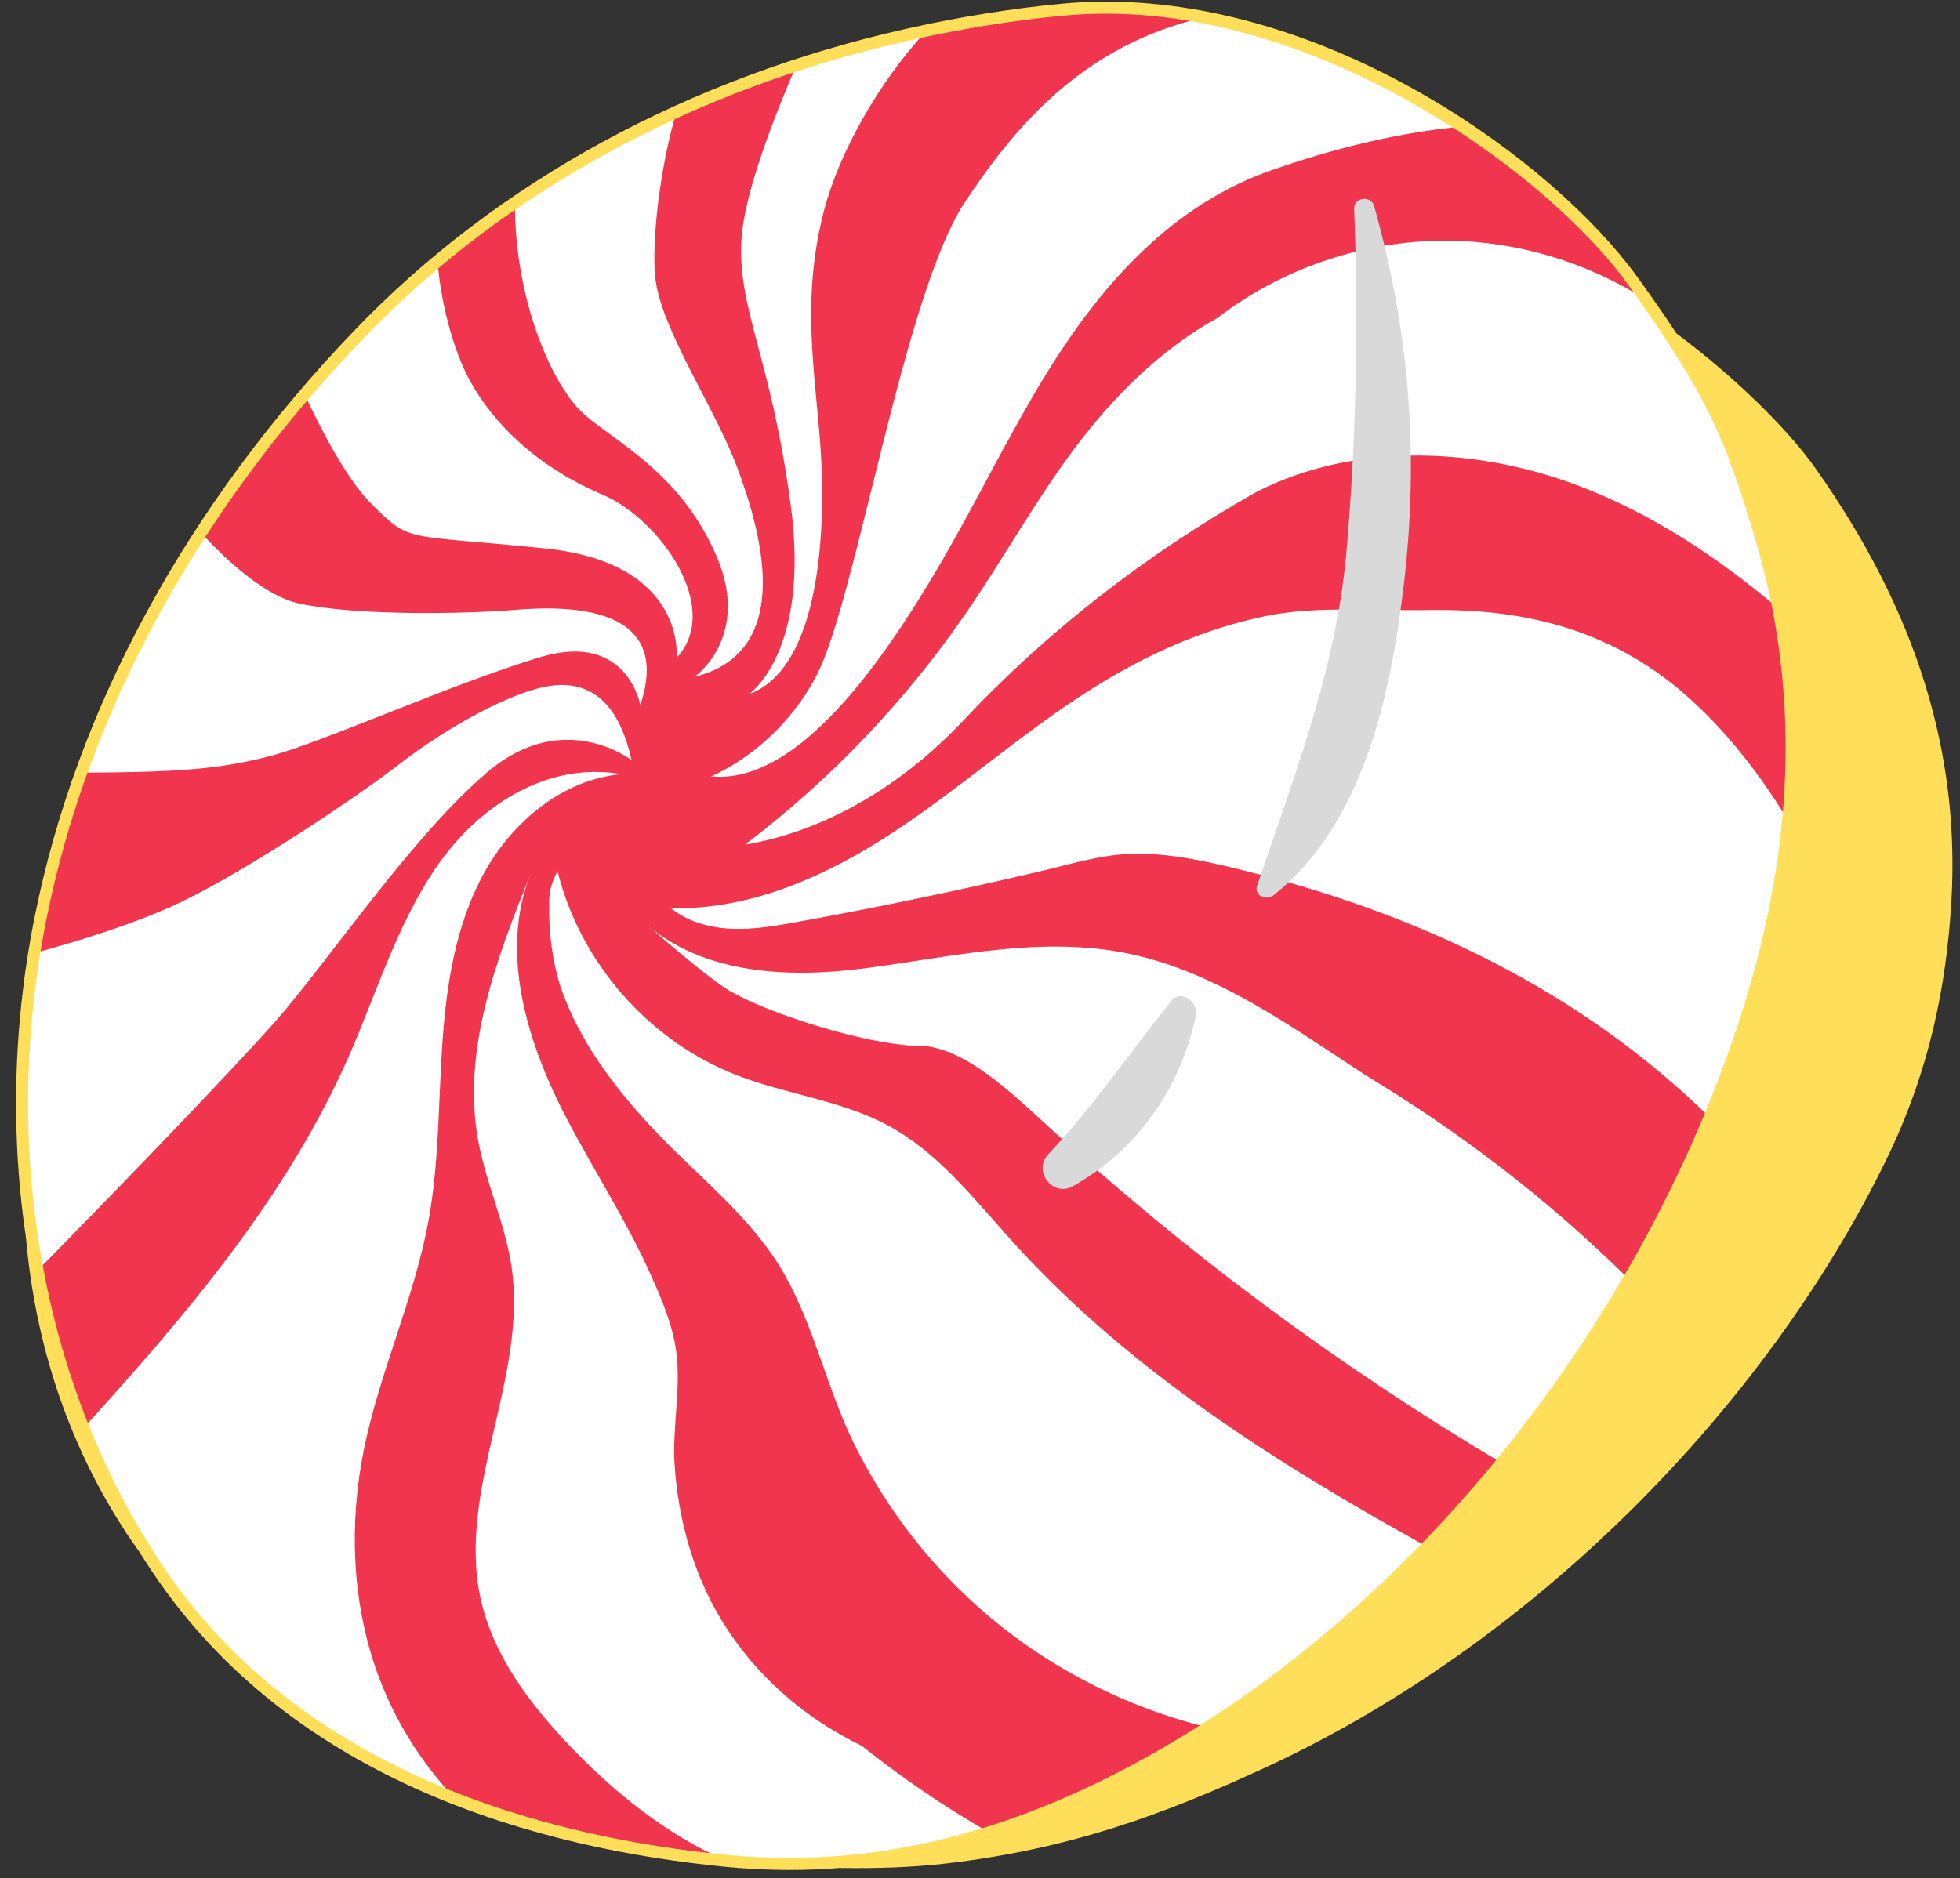
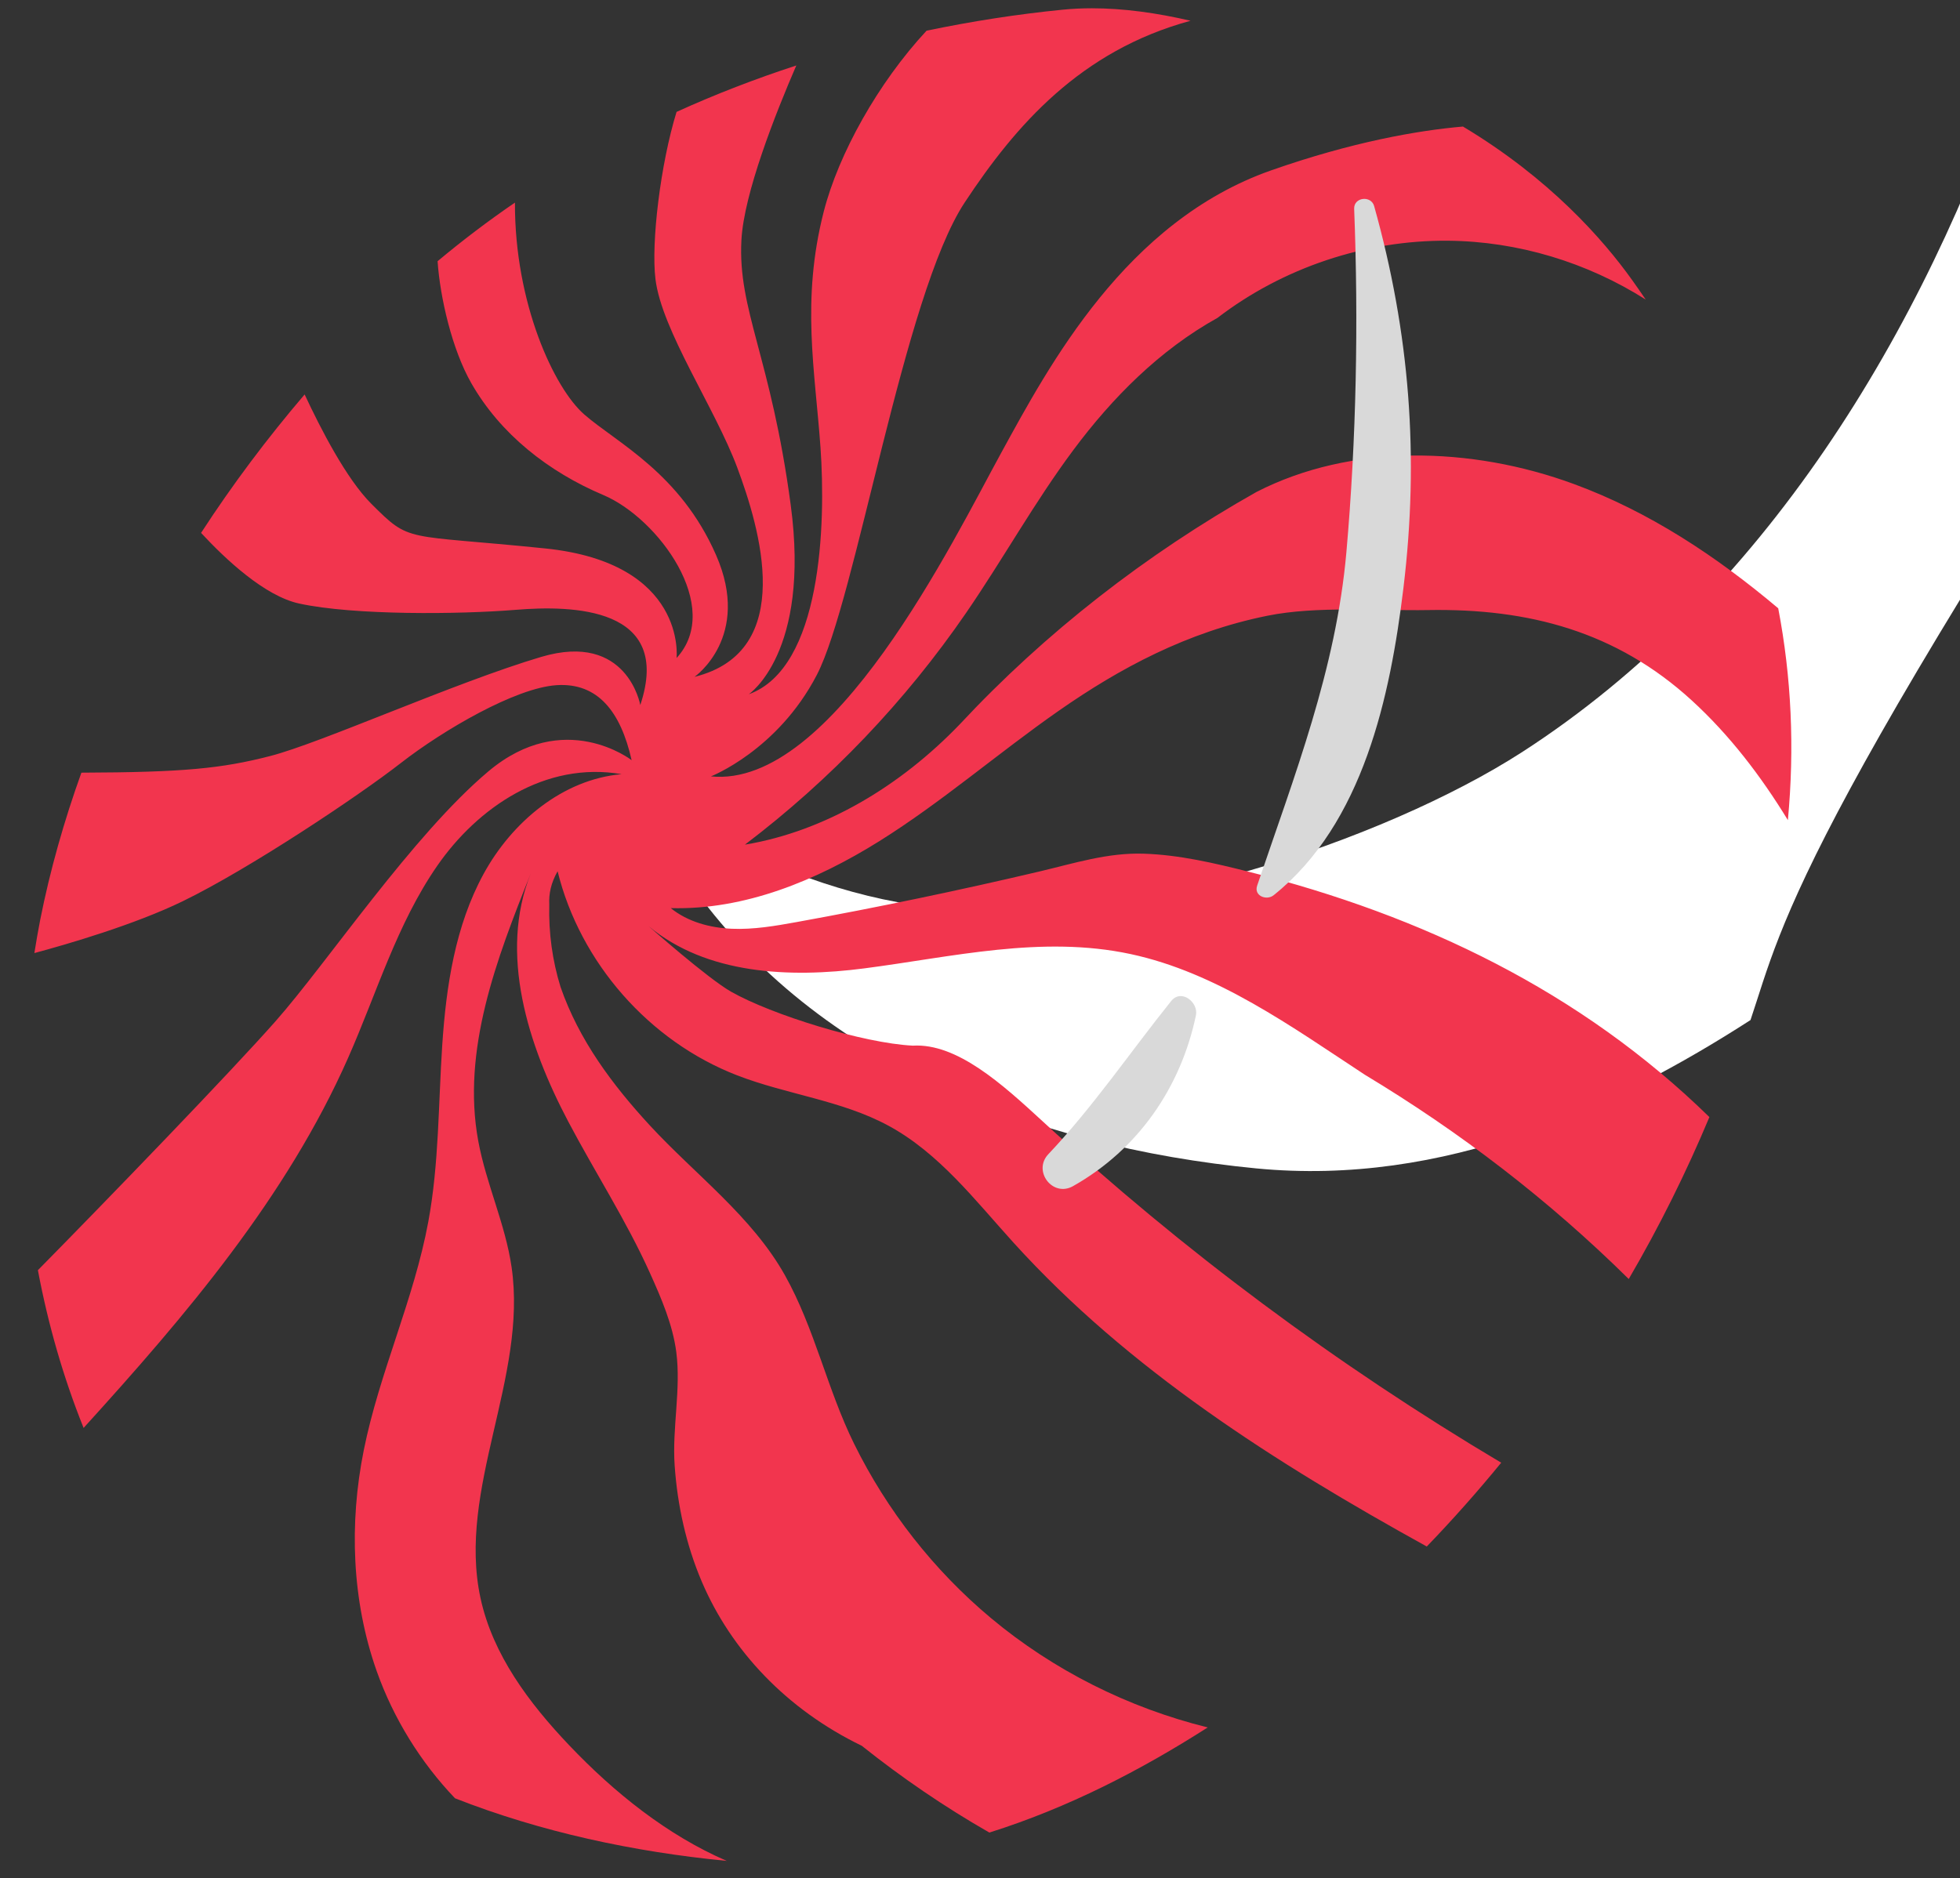
<svg xmlns="http://www.w3.org/2000/svg" fill="#ffde59" height="485.1" preserveAspectRatio="xMidYMid meet" version="1" viewBox="4.9 8.3 506.1 485.1" width="506.1" zoomAndPan="magnify">
  <rect x="4.9" y="8.3" width="506.1" height="485.1" fill="#333333" stroke="none" />
  <g id="change1_1">
-     <path d="M99.504,92.999c-40.351,41.993-71.956,92.7-83.291,149.821c-11.339,57.122-5.109,119.37,27.262,167.78 c32.371,48.407,89.692,72.799,147.654,78.419c16.714,1.621,38.319,0.409,53.728-2.957c29.412-6.422,51.168-17.916,74.374-32.881 c62.427-40.262,112.536-110.734,136.264-181.129c8.661-25.684,12.47-51.684,11.985-75.212 c-0.849-40.948-13.71-78.012-41.142-116.395c-9.386-13.13-34.218-35.854-63.992-51.113c-27.181-13.933-58.329-21.016-82.716-18.593 c-41.408,4.108-81.723,16.359-118.5,35.932C138.663,58.628,117.911,73.842,99.504,92.999z" fill="#ffffff" />
-   </g>
+     </g>
  <g id="change2_1">
-     <path d="M456.902,271.761c-23.719,70.383-74.269,138.392-136.697,178.671 c-35.375,22.793-79.048,43.026-127.655,38.309c-57.985-5.646-115.597-27.922-147.98-76.344c-4.6-6.848-11.878-23.434-11.878-23.434 s30.042,26.68,75.977,32.386c48.465,6.021,117.119-17.293,152.494-40.085c62.43-40.25,103.768-108.507,127.486-178.888 c8.666-25.692,13.175-60.781,12.336-84.305c-2.06-57.571-44.534-92.557-44.534-92.557s4.9,2.28,7.308,3.515 c29.763,15.268,53.203,38.306,62.58,51.415c27.419,38.401,40.251,77.015,41.078,117.943 C467.913,221.919,465.568,246.07,456.902,271.761z" fill="#ffffff" />
+     <path d="M456.902,271.761c-35.375,22.793-79.048,43.026-127.655,38.309c-57.985-5.646-115.597-27.922-147.98-76.344c-4.6-6.848-11.878-23.434-11.878-23.434 s30.042,26.68,75.977,32.386c48.465,6.021,117.119-17.293,152.494-40.085c62.43-40.25,103.768-108.507,127.486-178.888 c8.666-25.692,13.175-60.781,12.336-84.305c-2.06-57.571-44.534-92.557-44.534-92.557s4.9,2.28,7.308,3.515 c29.763,15.268,53.203,38.306,62.58,51.415c27.419,38.401,40.251,77.015,41.078,117.943 C467.913,221.919,465.568,246.07,456.902,271.761z" fill="#ffffff" />
  </g>
  <g id="change3_1">
    <path d="M329.308,135.381c-28.491,16.067-54.582,36.389-76.55,59.958c-15.241,15.871-34.702,27.653-55.508,31.116 c22.081-16.744,41.448-37.054,57.138-59.897c9.497-13.833,17.652-28.581,27.679-42.041c10.026-13.46,22.244-25.81,37.198-34.11 c16.923-12.98,38.241-20.115,59.564-19.932c17.984,0.158,35.84,5.564,51.017,15.196c-1.139-1.673-2.296-3.348-3.489-5.015 c-7.556-10.57-21.356-26.281-43.698-39.669c-11.758,1.011-28.676,4.002-49.481,11.297c-37.598,13.181-57.361,50.36-69.766,72.999 c-12.404,22.639-43.499,86.688-74.949,83.542c0,0,17.223-6.695,27.354-26.213c10.129-19.518,22.365-98.006,38.154-121.973 c13.149-19.946,29.91-39.244,58.345-46.976c-8.808-2.055-17.395-3.224-25.467-3.225c-2.565,0-5.066,0.117-7.51,0.361 c-11.772,1.168-23.535,2.995-35.188,5.43c-12.484,13.431-22.738,31.813-26.56,46.769c-5.857,22.922-2.241,40.978-0.83,60.833 c1.404,19.851,0.34,56.984-18.523,63.781c0,0,15.968-10.647,10.836-48.902c-5.124-38.26-13.686-50.305-12.73-68.378 c0.634-12.082,8.82-32.742,14.175-45.123c-10.506,3.43-20.839,7.406-30.923,11.991c-4.149,13.463-6.602,33.776-5.445,43.196 c1.624,13.267,15.409,33.322,21.126,48.692c5.724,15.369,15.518,47.432-11.035,54.025c0,0,14.815-10.313,5.561-31.448 c-9.255-21.138-25.476-28.901-33.985-36.273c-7.844-6.797-18.046-28.771-17.951-54.765c-6.872,4.699-13.533,9.749-19.974,15.136 c0.637,9.365,3.723,22.769,8.701,31.49c7.468,13.094,19.866,22.888,34.094,28.901c14.233,6.016,30.993,28.995,18.913,42.093 c0,0,2.729-24.553-33.952-28.302c-36.681-3.746-34.599-1.263-44.895-11.558c-6.389-6.392-13.051-19.322-17.19-28.212 c-9.669,11.327-18.64,23.271-26.742,35.758c6.294,6.798,16.426,16.317,25.339,18.249c14.173,3.077,41.432,2.808,55.941,1.619 c14.512-1.184,40.612-0.796,32.131,24.587c0,0-3.343-19.017-25.572-12.43c-22.232,6.591-56.783,22.217-70.026,25.616 c-12.541,3.22-22.329,4.196-48.714,4.288c-4.45,12.386-8.069,25.07-10.64,38.019c-0.564,2.845-1.039,5.711-1.504,8.577 c8.697-2.341,25.933-7.361,38.342-13.404c17.22-8.384,45.348-27.152,56.263-35.665c10.918-8.505,29.624-19.434,40.241-20.125 c10.615-0.691,16.552,6.809,19.374,19.376c0,0-17.421-13.596-37.007,2.903c-19.584,16.489-41.599,49.418-54.948,64.531 c-11.559,13.097-43.071,45.728-61.356,64.287c2.623,13.954,6.536,27.62,11.802,40.743c26.544-29.221,52.393-59.59,68.3-95.574 c7.39-16.719,12.614-34.612,23.028-49.634c10.412-15.024,27.883-27.04,47.591-23.645c-15.214,1.341-28.325,12.367-35.642,25.773 c-7.313,13.4-9.654,28.932-10.668,44.172c-1.017,15.236-0.823,30.619-3.598,45.633c-3.715,20.124-12.64,38.968-16.667,59.028 c-3.799,18.903-3.095,38.872,3.337,57.051c4.35,12.297,11.439,23.661,20.225,32.85c22.063,8.668,45.994,13.827,70.164,16.174 c-15.333-6.625-29.088-17.657-40.705-29.888c-10.324-10.865-19.736-23.378-22.886-38.03c-6.06-28.168,12.171-56.895,8.04-85.41 c-1.611-11.14-6.573-21.542-8.612-32.612c-4.317-23.405,4.706-46.994,13.555-69.092c-8.298,20.688-0.744,44.297,9.652,64.019 c6.926,13.141,15.042,25.653,21.148,39.225c2.901,6.443,5.854,13.274,6.775,20.334c1.262,9.725-1.091,19.547-0.417,29.326 c0.711,10.277,2.96,20.499,7.001,29.989c7.574,17.77,21.908,33.012,41.314,42.405c10.366,8.265,21.341,15.768,32.947,22.414 c20.324-6.396,39.058-16.076,56.384-27.152c-20.469-5.06-39.812-14.734-55.993-28.262c-14.745-12.329-26.846-27.8-35.335-45.033 c-6.937-14.074-10.147-29.745-17.831-43.471c-8.531-15.237-23.229-26.066-34.924-38.755c-9.6-10.416-18.282-21.997-23.037-35.755 c-2.099-6.79-3.086-13.92-2.902-21.263c-0.134-2.741,0.412-5.51,2.151-8.595c5.805,23.601,23.653,43.913,46.319,52.697 c12.832,4.974,26.994,6.459,39.094,13.012c13.049,7.051,22.356,19.229,32.313,30.216c29.761,32.833,67.631,56.877,106.708,78.48 c6.679-6.927,13.09-14.155,19.219-21.647c-42.379-25.198-82.161-54.767-118.419-88.182c-10.455-9.632-22.117-20.211-33.521-19.534 c-12.75-0.627-36.426-7.974-46.902-13.925c-6.05-3.435-21.305-16.932-21.305-16.932c14.96,12.461,36.359,13.415,55.669,10.903 c22.782-2.96,45.822-8.607,68.75-3.707c22.335,4.772,41.76,18.865,60.515,31.176c24.536,14.772,47.413,32.275,68.144,52.761 c7.929-13.587,14.882-27.605,20.827-41.828c-33.203-32.476-74.209-52.077-118.826-63.331c-8.947-2.256-18.035-4.403-27.289-4.697 c-9.275-0.297-17.943,2.494-26.9,4.603c-20.769,4.894-41.653,9.249-62.646,13.054c-5.551,1.006-11.159,1.974-16.789,1.733 c-5.626-0.241-11.357-1.788-15.742-5.329c19.112,0.521,37.607-7.141,53.821-17.272c16.208-10.134,30.701-22.773,46.379-33.71 c15.682-10.938,33.071-20.338,53.9-24.541c12.72-2.565,28.485-1.238,41.479-1.461c25.939-0.448,48.584,5.529,68.041,23.322 c9.752,8.918,17.832,19.477,24.838,30.934c1.745-18.661,0.924-36.875-2.496-54.713c-15.893-13.399-33.3-24.935-52.733-32.084 C384.73,123.536,353.792,122.799,329.308,135.381z" fill="#f2354e" />
  </g>
  <g id="change4_1">
    <path d="M367.285,160.166c-3.376,27.884-10.355,60.868-33.52,79.357c-1.799,1.435-5.154,0.185-4.252-2.476 c9.618-28.436,20.365-55.784,23.04-86.091c2.574-29.206,3.147-59.433,2.012-88.73c-0.12-3.013,4.373-3.519,5.159-0.7 C368.913,94.331,371.404,126.188,367.285,160.166z M307.327,266.832c-10.517,13.102-20.164,27.345-31.729,39.567 c-4.107,4.34,1.106,11.225,6.369,8.257c16.705-9.415,27.812-25.369,31.738-44.111C314.412,267.168,309.92,263.606,307.327,266.832z" fill="#d9d9d9" />
  </g>
  <g id="change5_1">
-     <path d="M473.549,129.065c-6.128-8.647-18.771-21.917-35.795-34.666c0,0,0,0-0.01-0.01c-0.3-0.463-0.607-0.927-0.917-1.399 c-2.673-4.024-5.713-8.396-9.216-13.241c-21.329-29.493-77.979-71.021-137.14-71.021c-3.792,0-7.585,0.174-11.281,0.531 c-12.971,1.226-26.405,3.378-39.916,6.399C182.663,28.329,133.338,55.226,96.606,93.453 c-43.419,45.185-72.063,97.792-82.853,152.126c-1.428,7.189-2.529,14.398-3.301,21.599c-0.154,1.477-0.309,2.963-0.435,4.439 c-0.058,0.53-0.096,1.062-0.135,1.592c-0.608,7.384-0.888,14.737-0.82,22.043c-0.01,0.125-0.01,0.251,0,0.377 c0.01,0.665,0.02,1.322,0.029,1.987c0.01,0.878,0.029,1.767,0.067,2.654c0.039,1.313,0.087,2.615,0.145,3.918 c0.029,0.733,0.067,1.457,0.106,2.19c0.028,0.733,0.077,1.457,0.135,2.182c0.231,3.629,0.55,7.248,0.945,10.848 c0.164,1.438,0.337,2.876,0.521,4.304c0.183,1.429,0.386,2.856,0.598,4.285c0,0.039,0.01,0.087,0.01,0.126 c2.354,26.761,10.616,52.943,26.125,76.444c1.042,1.573,2.124,3.127,3.224,4.652c0.434,0.703,0.878,1.398,1.322,2.094 c0.637,0.993,1.284,1.979,1.94,2.962c36.538,54.644,100.764,71.601,148.208,76.203c5.424,0.521,10.924,0.792,16.339,0.792h0.039 c2.142,0,4.294-0.039,6.437-0.125h0.039c1.071-0.049,2.133-0.098,3.204-0.164c0.878-0.049,1.747-0.106,2.625-0.185 c0.203,0,0.405-0.019,0.618-0.038c9.612,0.164,19.042-0.193,27.013-1.109c32.146-3.688,56.447-12.633,82.563-24.688 c70.278-32.417,129.602-93.671,160.522-156.864c11.282-23.066,15.653-45.205,16.938-66.968 C510.985,203.251,500.137,166.616,473.549,129.065z M192.738,487.392c-46.778-4.536-110.067-21.204-145.93-74.833 C19.206,371.272,7.529,318.464,13.802,265.2c0.106-0.907,0.222-1.814,0.338-2.722c0.116-0.907,0.232-1.805,0.357-2.712 c0.125-0.897,0.26-1.786,0.386-2.674c0.106-0.685,0.212-1.38,0.328-2.074c0.154-0.984,0.318-1.959,0.492-2.943 c0.078-0.454,0.155-0.917,0.241-1.37c0.106-0.599,0.212-1.207,0.328-1.805c0.164-0.907,0.338-1.814,0.521-2.722 c1.332-6.717,2.943-13.415,4.825-20.064c0.705-2.49,1.448-4.98,2.229-7.47c0.521-1.65,1.062-3.31,1.611-4.96 c0.56-1.65,1.129-3.301,1.718-4.941c3.233-9.052,6.968-18.009,11.175-26.858c0.386-0.811,0.772-1.612,1.168-2.413 c0.781-1.603,1.582-3.204,2.393-4.796l0.01-0.01c0.81-1.592,1.641-3.175,2.48-4.768c3.812-7.151,7.953-14.207,12.392-21.165 c1.284-2.007,2.596-4.005,3.928-5.993c4.825-7.199,9.989-14.283,15.489-21.232c1.168-1.476,2.355-2.953,3.552-4.41 c5.993-7.325,12.354-14.496,19.07-21.493c36.306-37.783,85.101-64.391,141.115-76.917c13.386-3.001,26.685-5.134,39.529-6.35 c3.59-0.338,7.297-0.512,10.992-0.512c48.458,0,96.49,29.618,122.547,55.782c0.965,0.965,1.901,1.93,2.809,2.886 s1.775,1.911,2.615,2.847c2.52,2.828,4.748,5.588,6.659,8.223c22.11,30.574,25.758,42.376,32.389,63.811 c12.613,40.785,11.176,83.065-4.392,129.244c-24.301,72.083-75.171,138.567-136.087,177.846 C274.192,480.077,233.793,491.367,192.738,487.392z" fill="inherit" />
-   </g>
+     </g>
</svg>